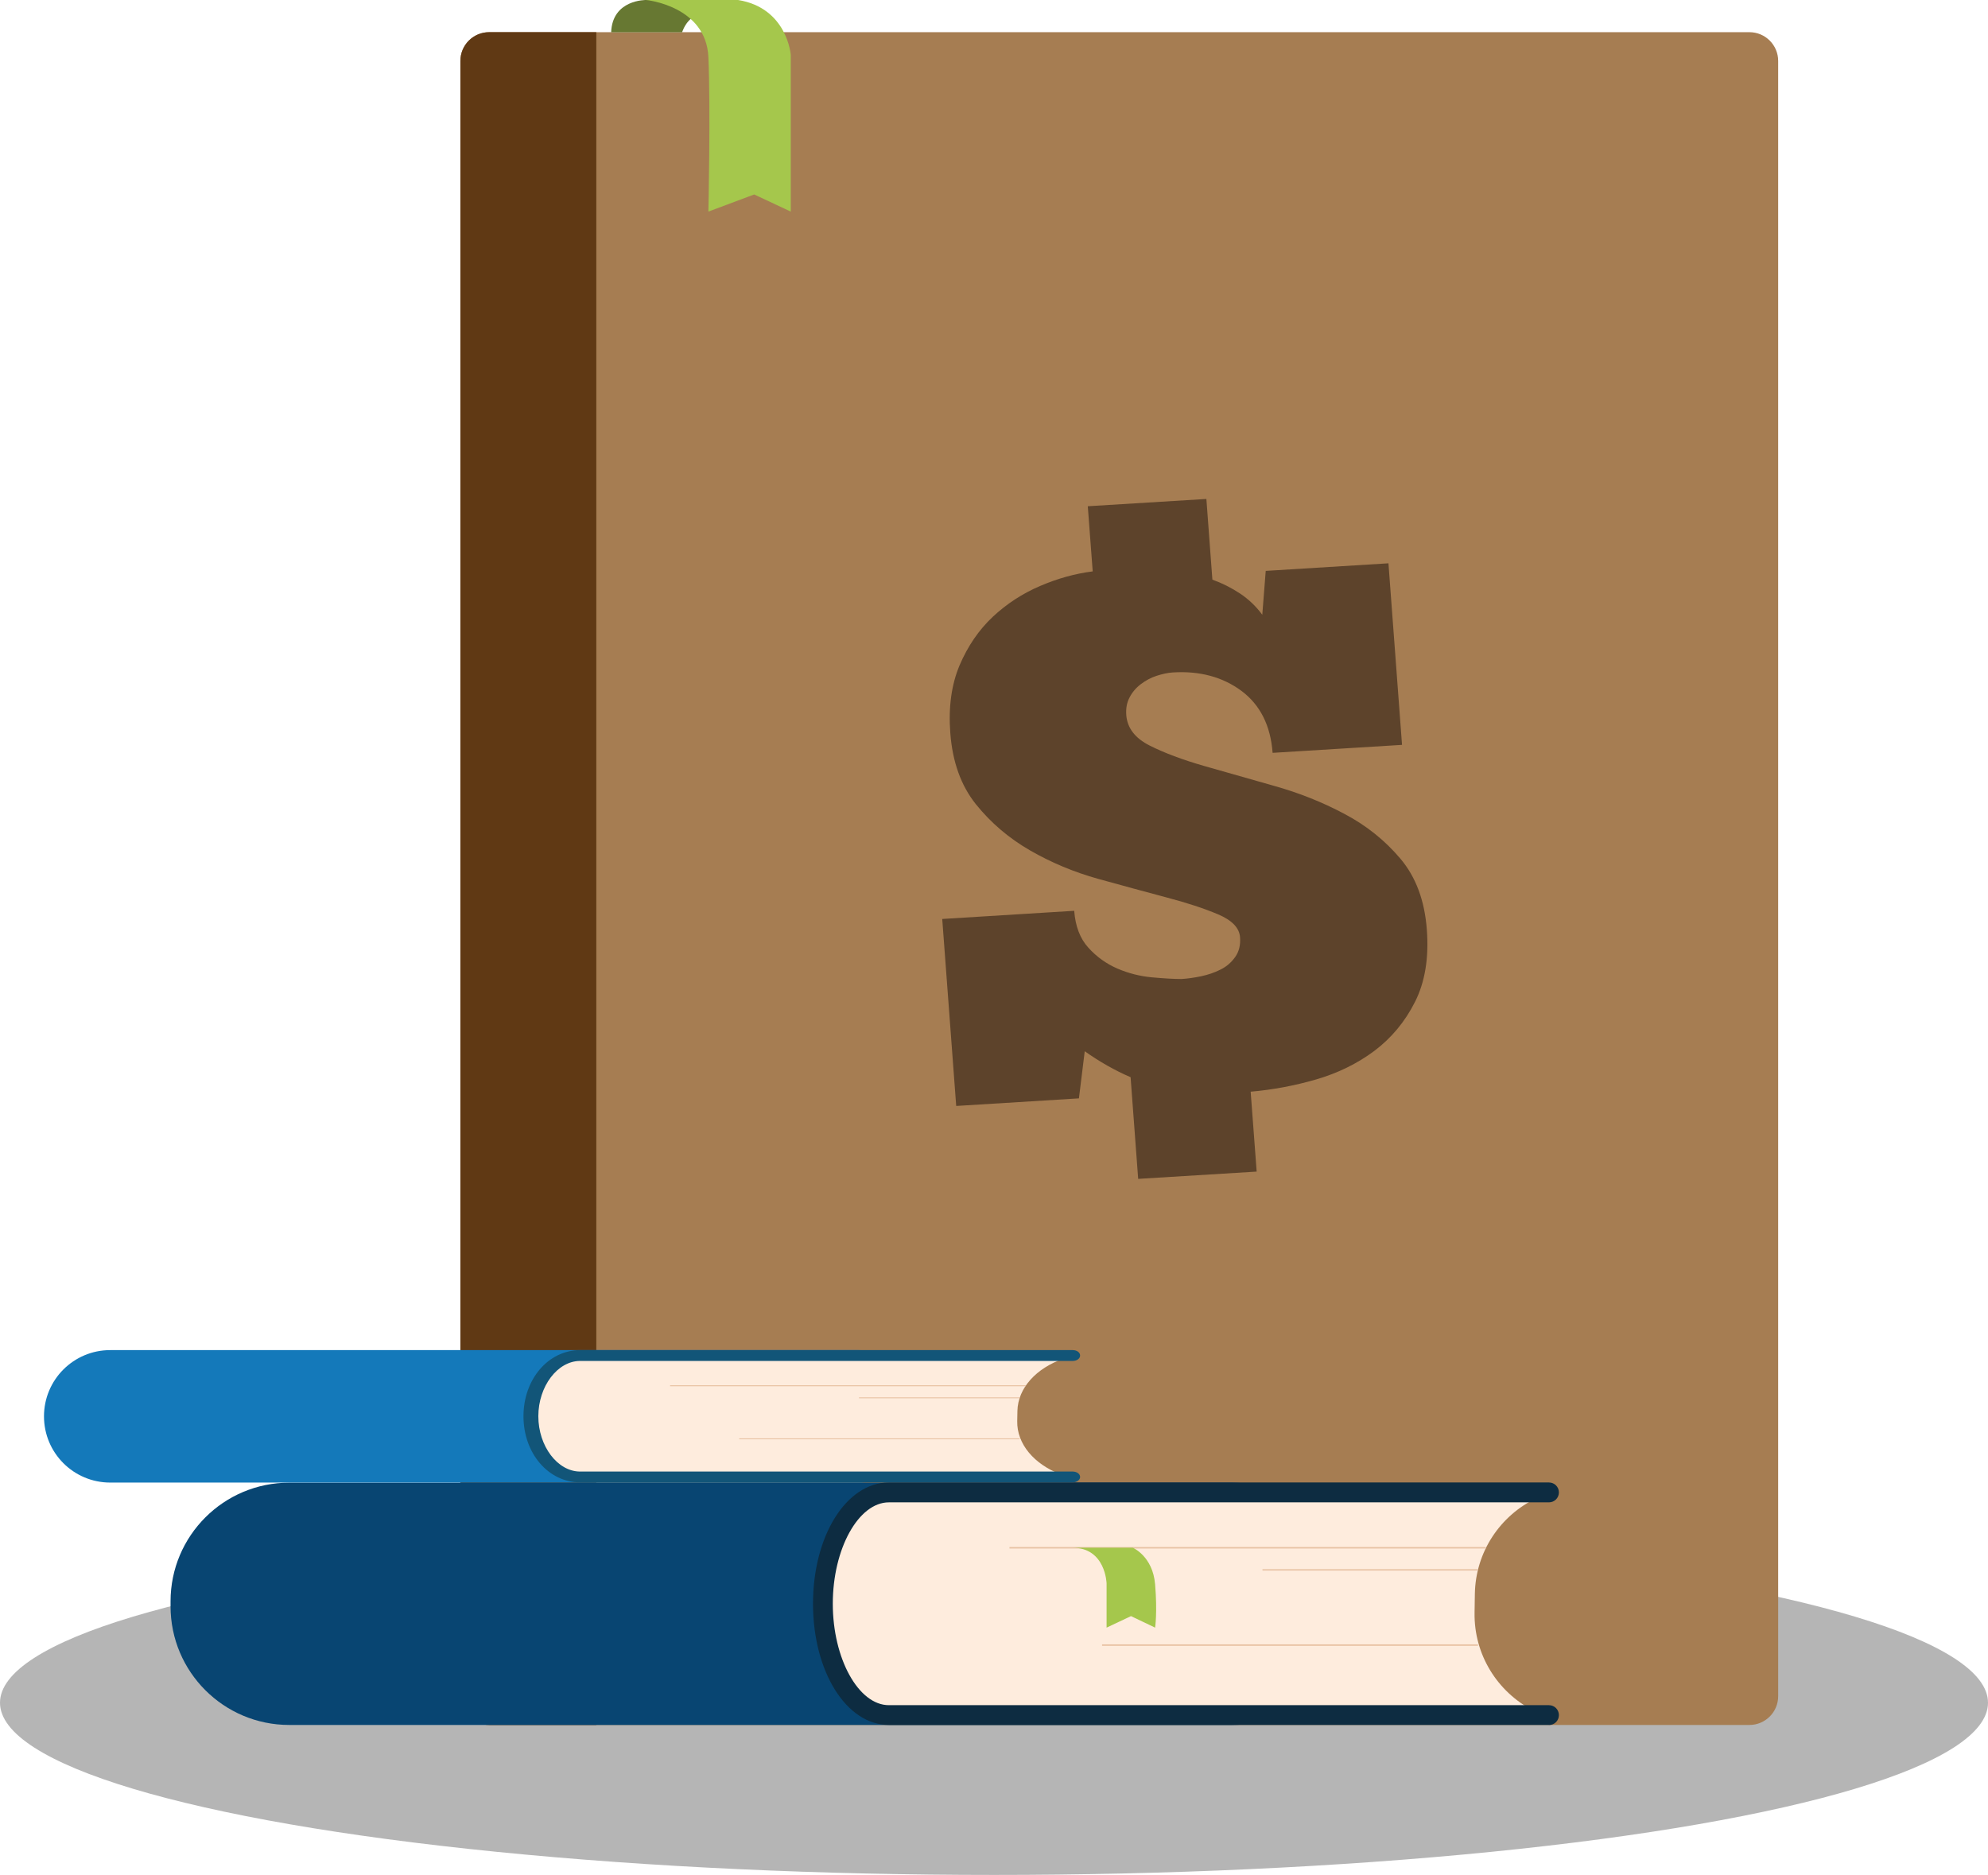
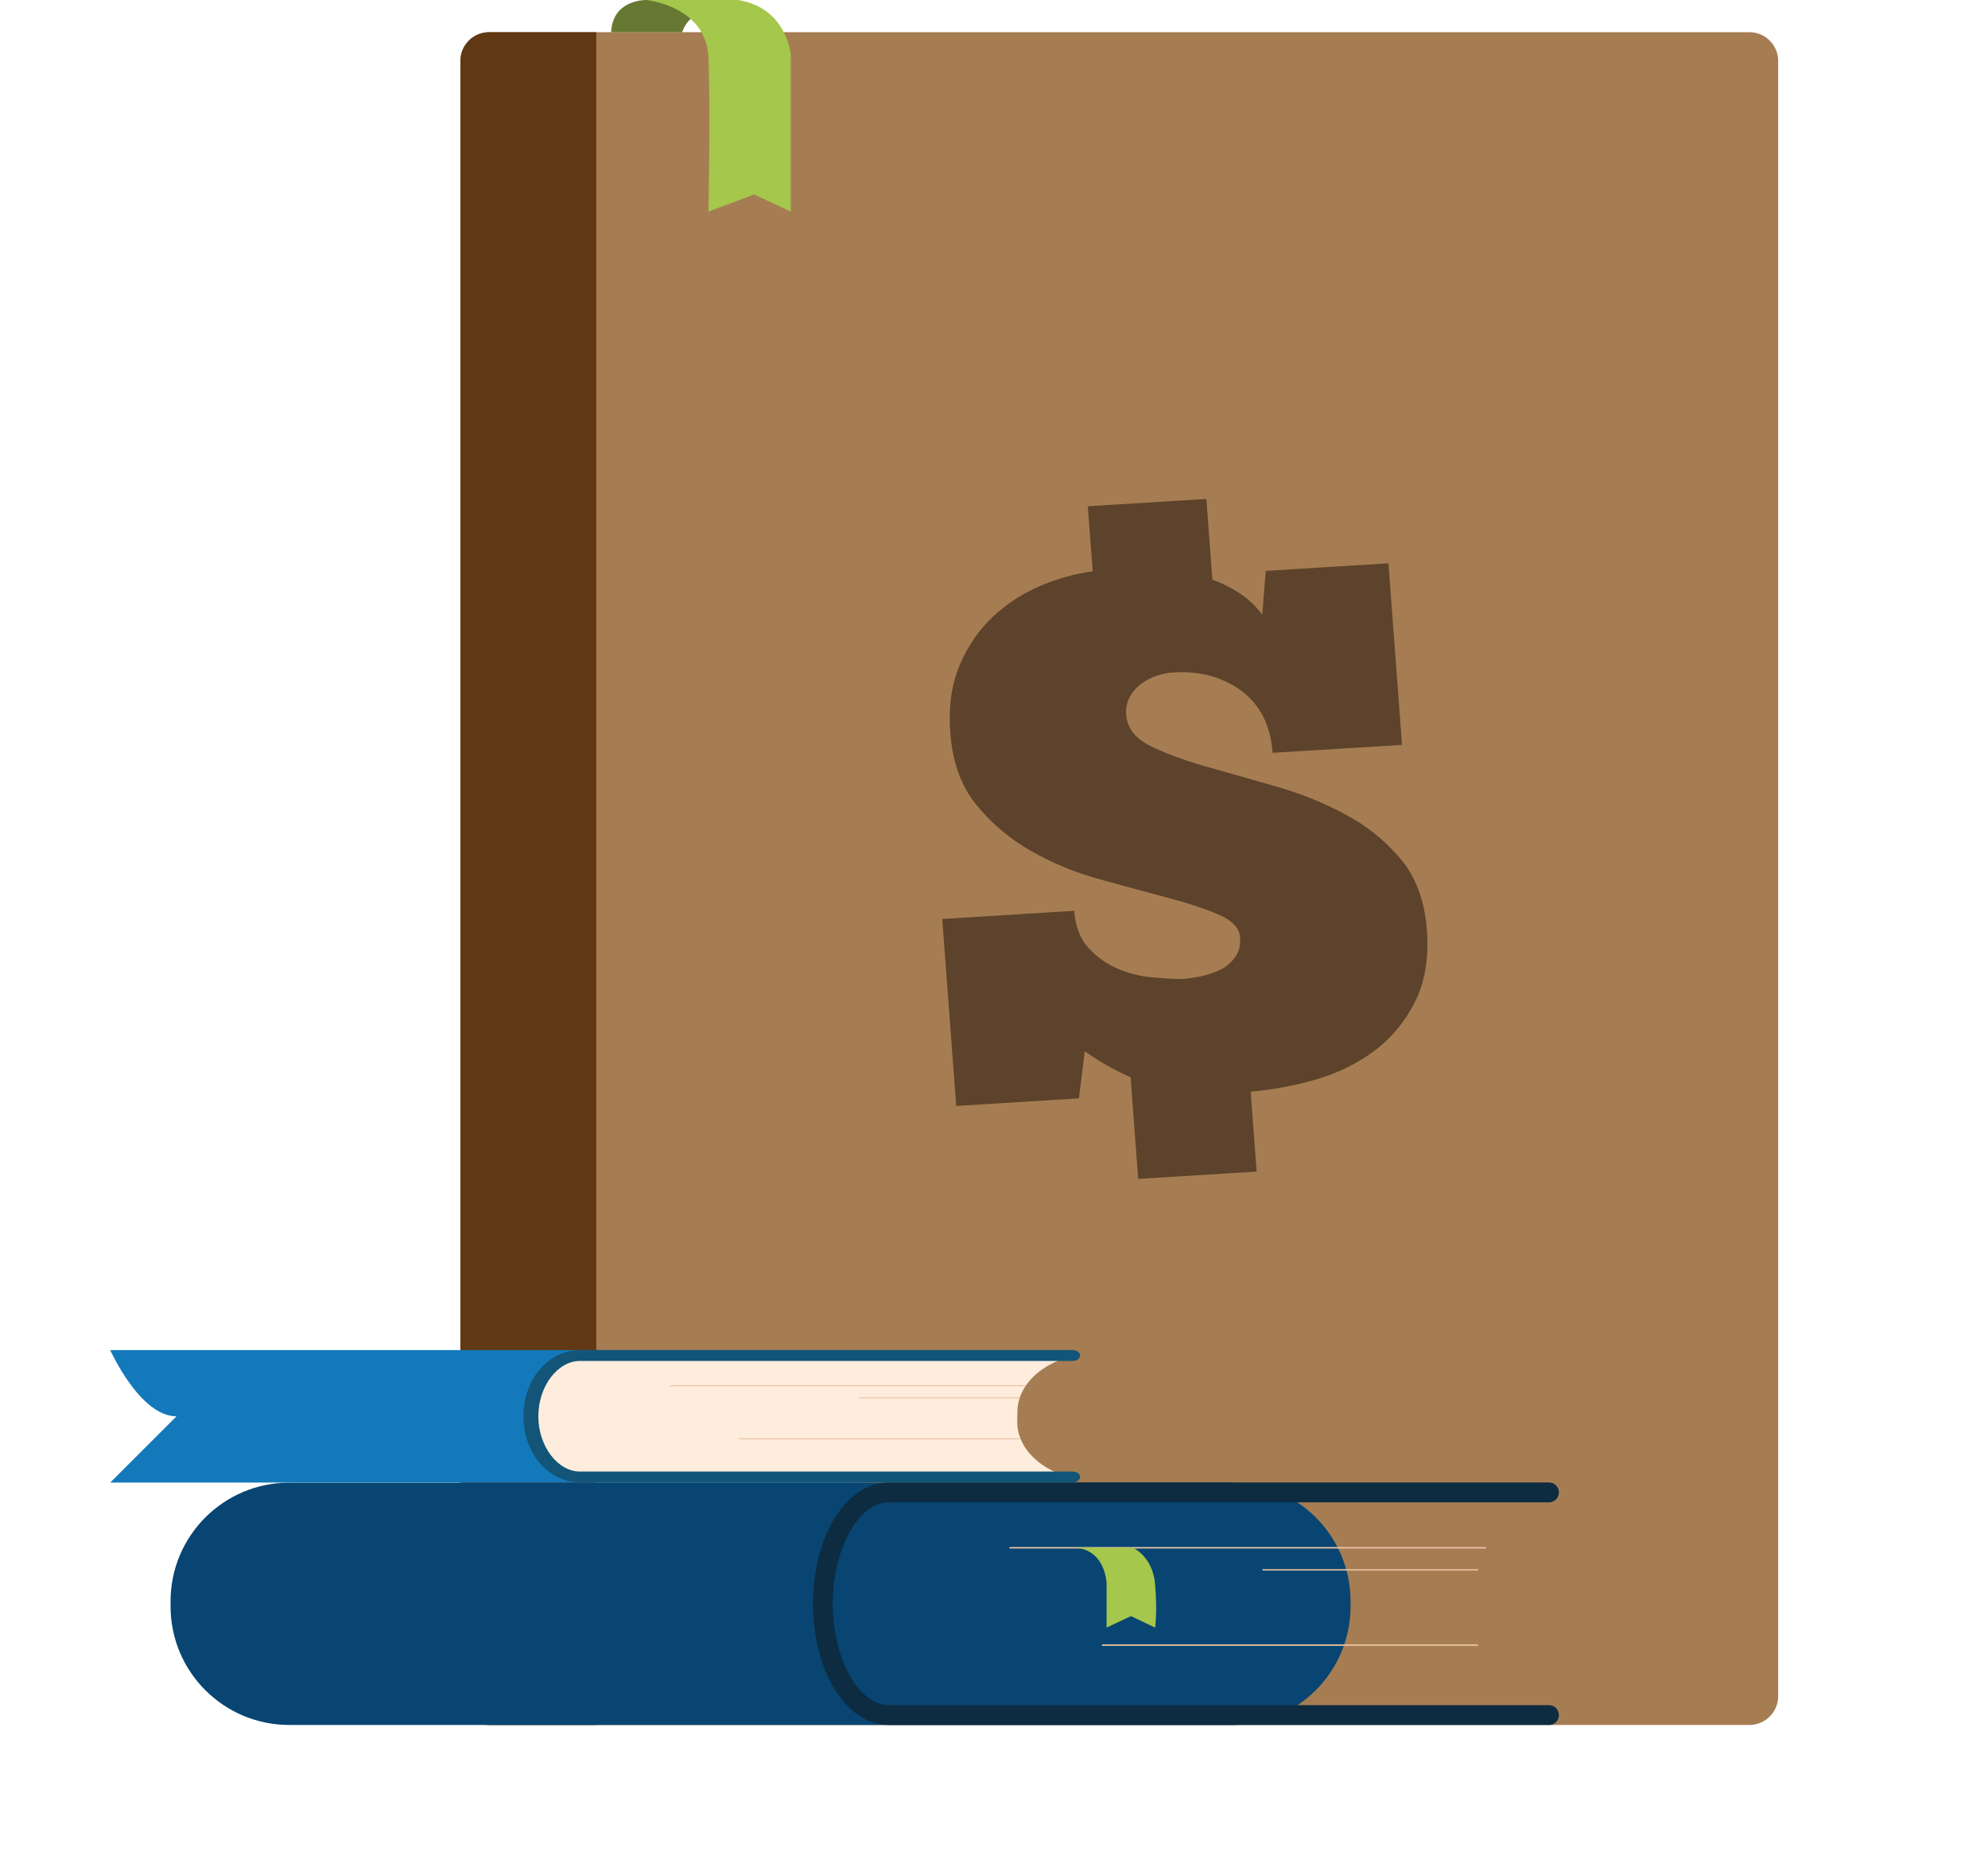
<svg xmlns="http://www.w3.org/2000/svg" id="Camada_1" viewBox="0 0 202 190.52">
  <defs>
    <style>.cls-1{fill:#1479ba;}.cls-2{fill:#5d432b;}.cls-3{fill:#084572;}.cls-4{fill:#677832;}.cls-5{fill:#010101;opacity:.29;}.cls-6{fill:#feecdd;}.cls-7{fill:#603914;}.cls-8{fill:#a5c74c;}.cls-9{fill:#a67d52;}.cls-10{fill:#0d2c41;}.cls-11{fill:#125578;}.cls-12{fill:#e8c2a3;}</style>
  </defs>
-   <ellipse class="cls-5" cx="101" cy="173.02" rx="101" ry="17.5" />
  <path class="cls-9" d="M180.68,6.19v166.17c0,1.61-1.31,2.92-2.92,2.92H49.7c-1.61,0-2.92-1.31-2.92-2.92V6.19c0-1.61,1.31-2.92,2.92-2.92h128.06c1.61,0,2.92,1.31,2.92,2.92" />
  <path class="cls-7" d="M60.59,3.28v172h-10.89c-1.61,0-2.92-1.31-2.92-2.92V6.19c0-1.61,1.31-2.92,2.92-2.92h10.89Z" />
  <path class="cls-4" d="M65.65,0s-3.43-.07-3.55,3.28h7.21s.75-2.5,2.96-1.64V0h-6.62Z" />
  <path class="cls-8" d="M65.65,0s6.1.58,6.33,5.81c.23,5.23,0,15.69,0,15.69l4.65-1.74,3.72,1.74V5.58S80,.81,75,0h-9.35Z" />
  <path class="cls-3" d="M29.39,175.28h95.78c6.66,0,12.06-5.4,12.06-12.06v-.5c0-6.66-5.4-12.06-12.06-12.06H29.39c-6.66,0-12.06,5.4-12.06,12.06v.5c0,6.66,5.4,12.06,12.06,12.06h0Z" />
-   <path class="cls-6" d="M83.67,159.69l-.09,5.38c-.08,4.76,3.72,8.68,8.48,8.76l63.66,1.02.02-1.07c-3.57-1.86-5.98-5.62-5.91-9.92l.03-1.89c.07-4.3,2.6-7.98,6.23-9.72v-.02s-63.66-1.02-63.66-1.02c-4.76-.08-8.68,3.72-8.76,8.48h0Z" />
  <path class="cls-10" d="M157.39,175.28h-67.07c-4.32,0-7.71-5.41-7.71-12.32s3.39-12.32,7.71-12.32h67.07c.56,0,1.01.45,1.01,1.01s-.45,1.01-1.01,1.01h-67.07c-3.09,0-5.7,4.72-5.7,10.3s2.61,10.31,5.7,10.31h67.07c.56,0,1.01.45,1.01,1.01s-.45,1.01-1.01,1.01h0Z" />
  <polygon class="cls-12" points="150.99 157.35 102.57 157.35 102.57 157.2 150.99 157.2 150.99 157.35 150.99 157.35" />
  <polygon class="cls-12" points="150.18 159.59 128.28 159.59 128.28 159.45 150.18 159.45 150.18 159.59 150.18 159.59" />
  <polygon class="cls-12" points="150.18 167.24 111.98 167.24 111.98 167.09 150.18 167.09 150.18 167.24 150.18 167.24" />
  <path class="cls-8" d="M115.1,157.27s2.03.85,2.27,3.72c.24,2.87,0,4.4,0,4.4l-2.45-1.17-2.48,1.17v-4.49s-.09-3.63-3.47-3.63h6.13Z" />
-   <path class="cls-1" d="M11.2,150.65h76.03c3.71,0,6.73-3.01,6.73-6.73s-3.01-6.73-6.73-6.73H11.2c-3.72,0-6.73,3.01-6.73,6.73s3.01,6.73,6.73,6.73h0Z" />
+   <path class="cls-1" d="M11.2,150.65h76.03c3.71,0,6.73-3.01,6.73-6.73s-3.01-6.73-6.73-6.73H11.2s3.01,6.73,6.73,6.73h0Z" />
  <path class="cls-6" d="M53.98,142.13l-.06,2.93c-.06,2.6,2.78,4.74,6.33,4.78l47.51.55v-.58c-2.65-1.01-4.45-3.06-4.4-5.41l.02-1.03c.05-2.35,1.94-4.35,4.65-5.3h0s-47.51-.57-47.51-.57c-3.55-.04-6.48,2.03-6.54,4.63h0Z" />
  <path class="cls-11" d="M109,150.63h-50.05c-3.23,0-5.76-2.95-5.76-6.72s2.53-6.72,5.76-6.72h50.05c.42,0,.75.24.75.55s-.34.55-.75.55h-50.05c-2.3,0-4.25,2.58-4.25,5.62s1.95,5.62,4.25,5.62h50.05c.42,0,.75.25.75.55s-.34.55-.75.55h0Z" />
  <polygon class="cls-12" points="104.23 140.86 68.09 140.86 68.09 140.76 104.23 140.76 104.23 140.86 104.23 140.86" />
  <polygon class="cls-12" points="103.62 142.08 87.28 142.08 87.28 141.99 103.62 141.99 103.62 142.08 103.62 142.08" />
  <polygon class="cls-12" points="103.62 146.25 75.11 146.25 75.11 146.16 103.62 146.16 103.62 146.25 103.62 146.25" />
  <path class="cls-2" d="M122.58,50.7l.61,8.2c1,.36,1.93.83,2.81,1.41.87.58,1.63,1.3,2.26,2.16l.35-4.46,12.47-.77,1.38,18.45-13.15.81c-.21-2.79-1.27-4.88-3.17-6.3-1.91-1.41-4.23-2.04-6.96-1.87-.51.03-1.06.15-1.65.34-.59.19-1.12.48-1.61.85-.49.37-.87.82-1.14,1.34-.28.52-.39,1.12-.34,1.8.1,1.31.89,2.35,2.38,3.1,1.49.75,3.33,1.44,5.52,2.07,2.19.63,4.56,1.3,7.1,2.02,2.54.71,4.93,1.66,7.16,2.85,2.24,1.18,4.13,2.7,5.7,4.56,1.57,1.86,2.46,4.26,2.68,7.2.22,2.89-.19,5.35-1.21,7.36-1.02,2.02-2.4,3.67-4.13,4.97-1.73,1.29-3.71,2.26-5.92,2.9-2.21.64-4.43,1.05-6.64,1.24l.61,8.12-12.04.74-.77-10.33c-1.6-.69-3.15-1.57-4.66-2.64l-.59,4.79-12.47.77-1.42-19,13.41-.83c.12,1.58.6,2.83,1.44,3.75.84.93,1.82,1.63,2.95,2.12,1.12.48,2.29.78,3.5.89,1.21.11,2.21.17,3.01.17.63-.04,1.29-.13,2-.28.7-.15,1.36-.37,1.97-.68.61-.3,1.1-.73,1.49-1.28.39-.55.55-1.22.49-2.01-.07-.95-.82-1.72-2.23-2.32-1.42-.6-3.18-1.18-5.28-1.73-2.1-.56-4.39-1.18-6.88-1.87-2.48-.69-4.8-1.66-6.95-2.9-2.15-1.24-3.98-2.8-5.5-4.69-1.51-1.89-2.38-4.3-2.6-7.24-.2-2.63.12-4.92.94-6.87.83-1.95,1.95-3.59,3.36-4.92,1.42-1.33,3.03-2.38,4.83-3.15,1.8-.77,3.58-1.26,5.34-1.48l-.5-6.62,12.04-.74h0Z" />
</svg>